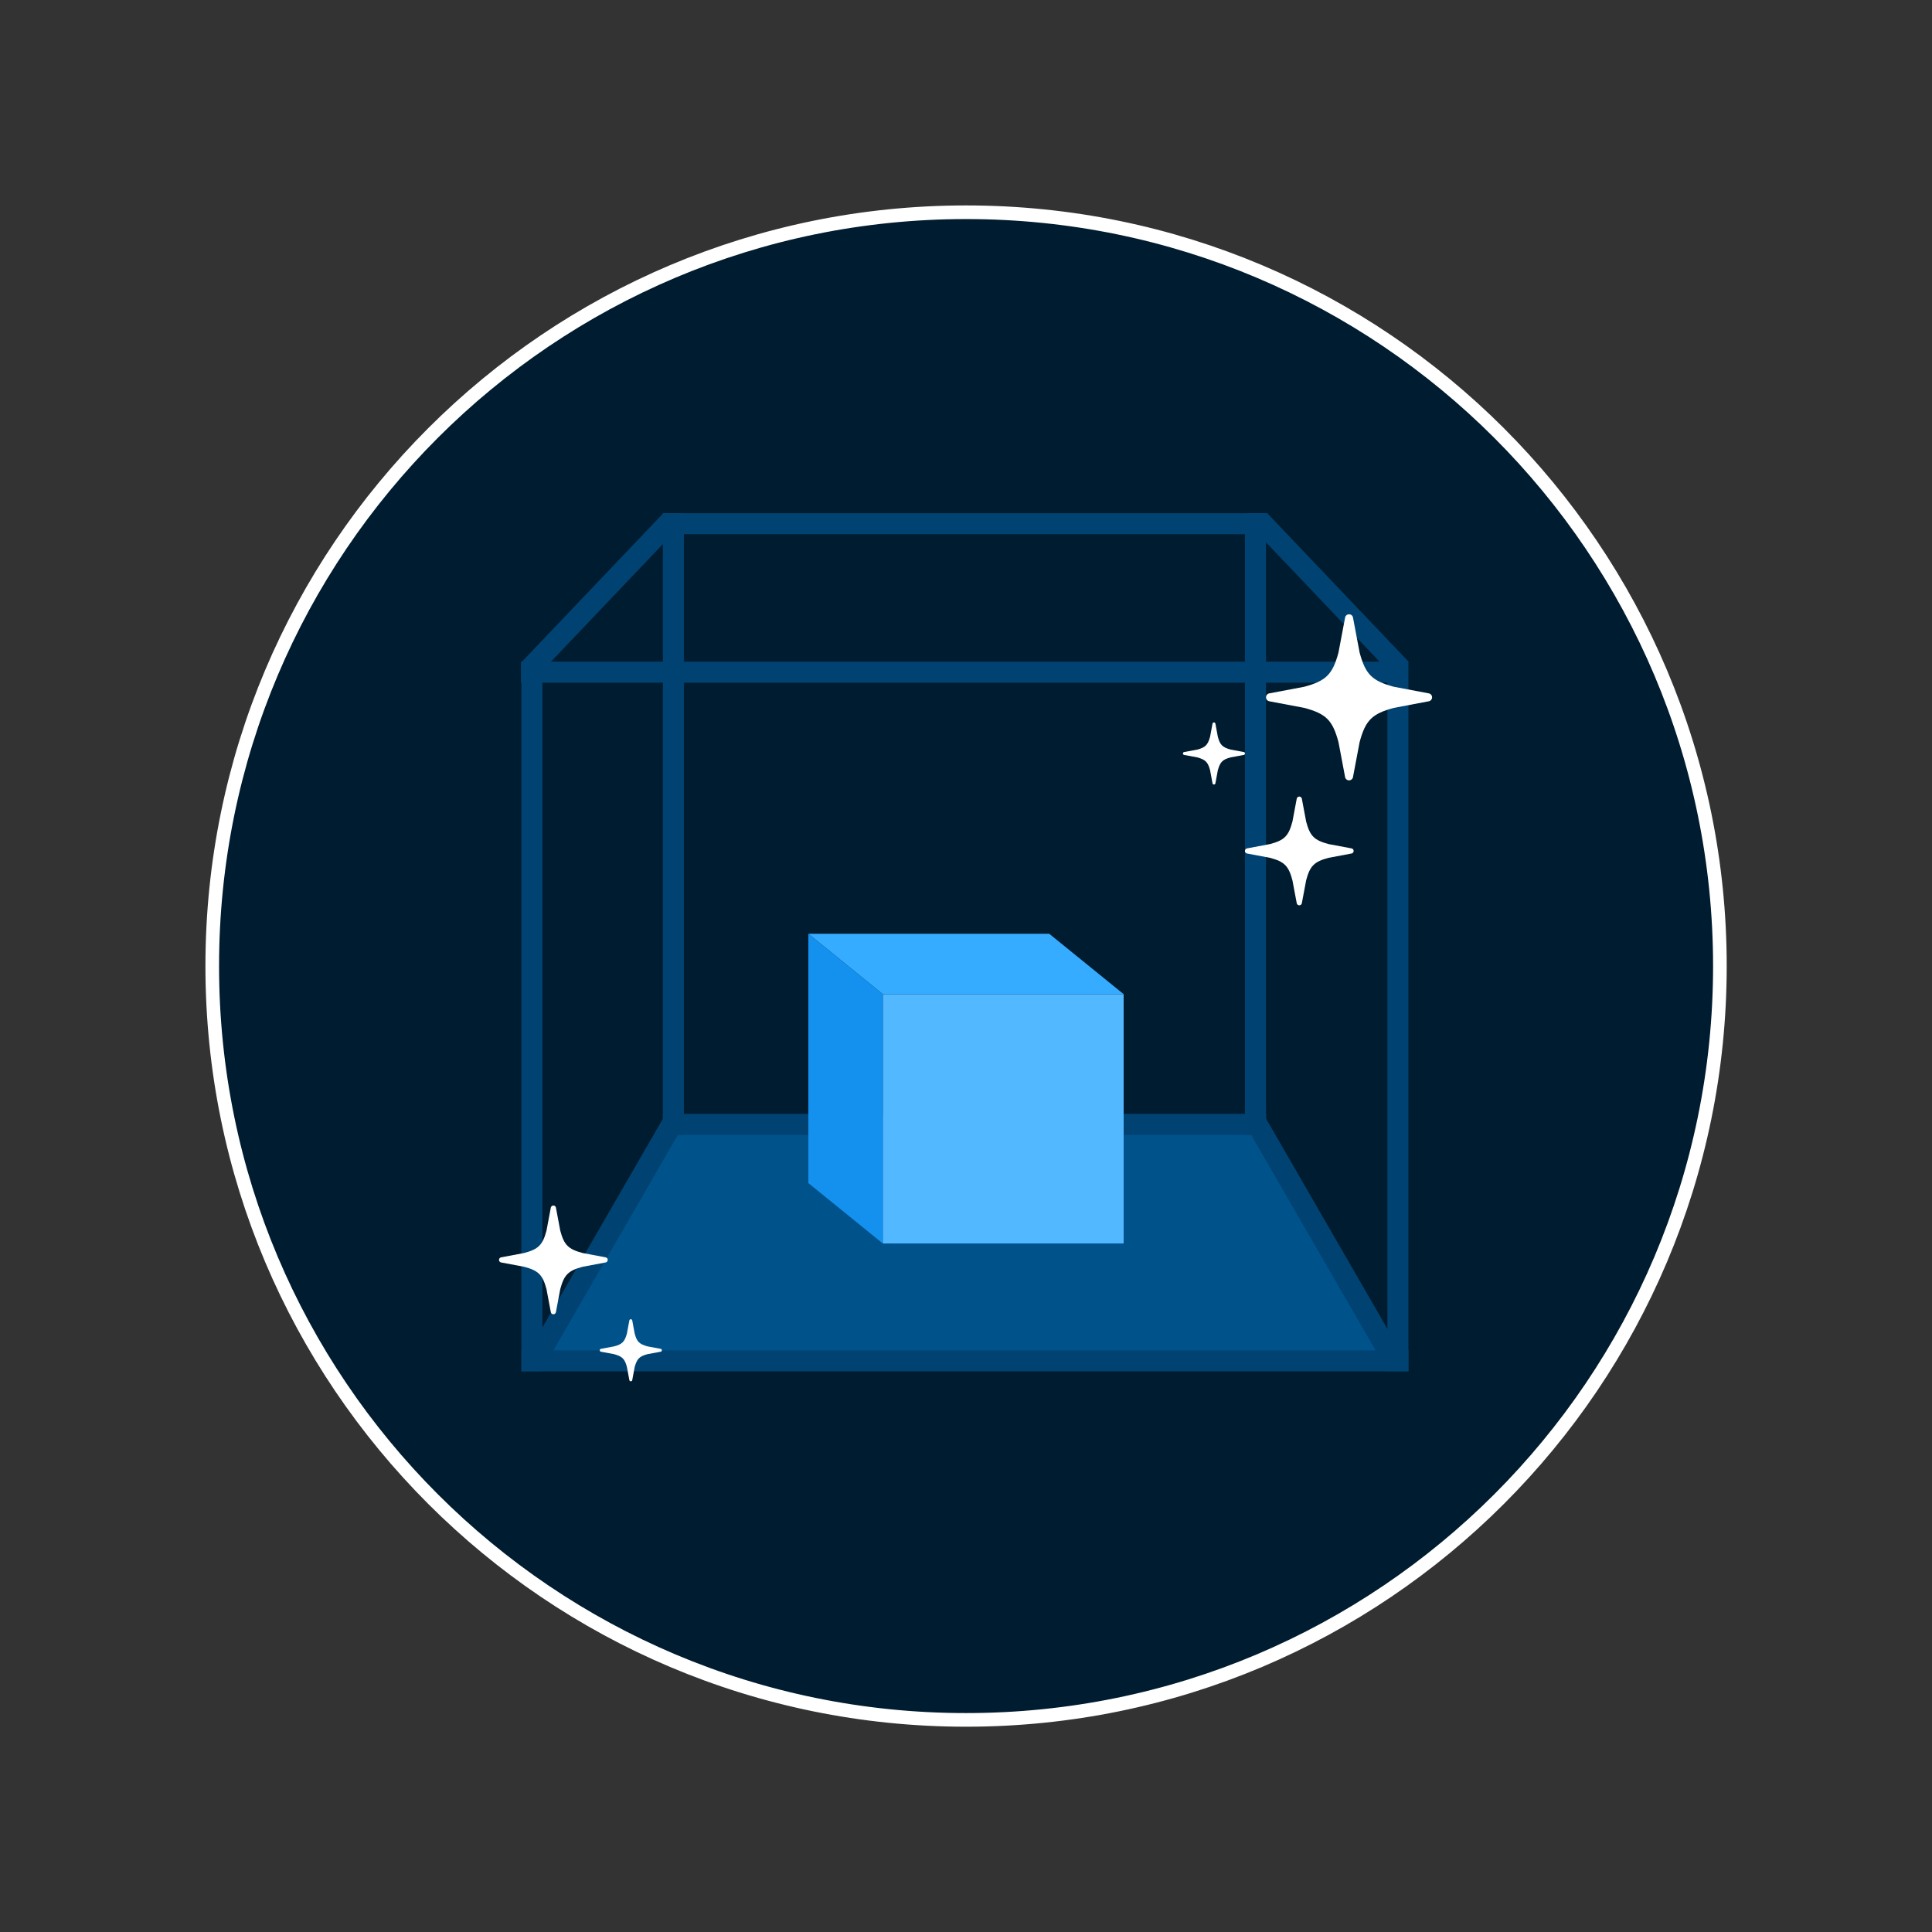
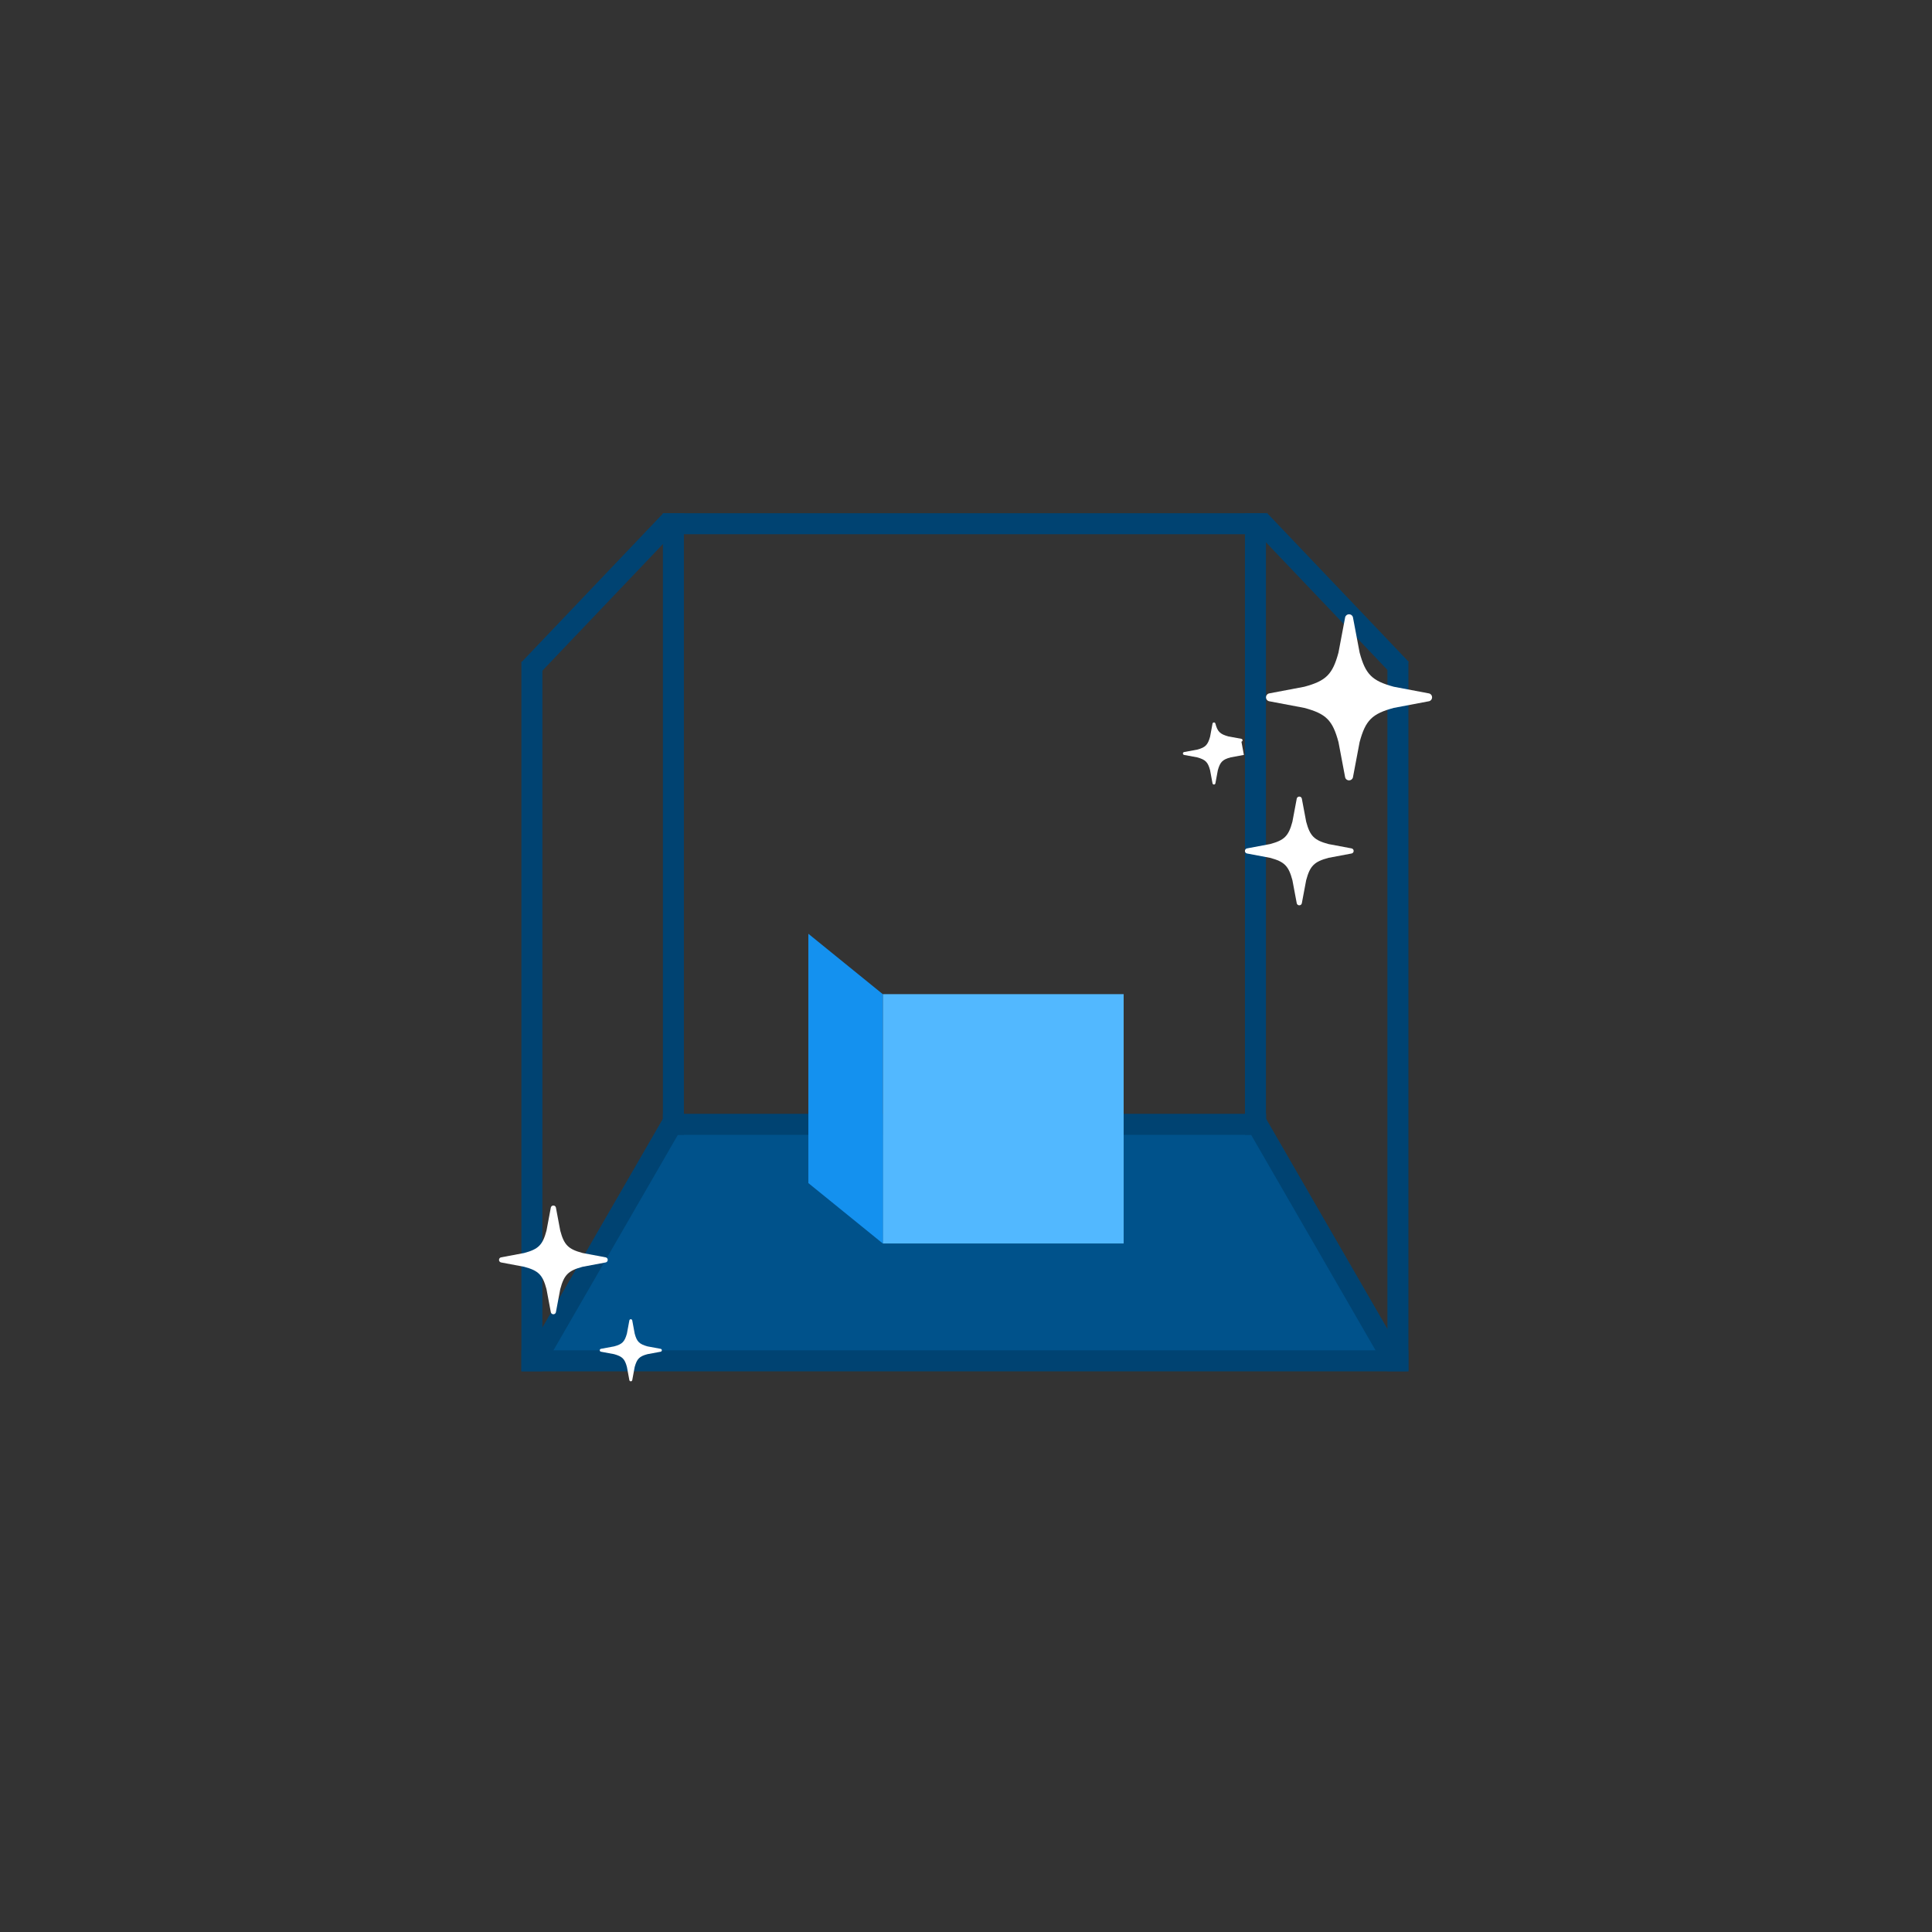
<svg xmlns="http://www.w3.org/2000/svg" id="Warstwa_1" version="1.1" viewBox="0 0 141.73 141.73">
  <rect x="0" y="0" width="141.73" height="141.73" fill="#333333" stroke="none" />
  <defs>
    <style>
      .st0, .st1, .st2, .st3, .st4 {
        fill-rule: evenodd;
      }

      .st0, .st5 {
        fill: #004372;
      }

      .st1 {
        fill: #00528b;
      }

      .st6 {
        fill: #fff;
      }

      .st2 {
        fill: #35acff;
      }

      .st3 {
        fill: #001c30;
        stroke: #fff;
      }

      .st4 {
        fill: #1491ef;
      }

      .st7 {
        fill: #52b8ff;
      }
    </style>
  </defs>
-   <path class="st3" d="M70.87,15.57c30.54,0,55.3,24.76,55.3,55.3s-24.76,55.3-55.3,55.3S15.57,101.41,15.57,70.87,40.32,15.57,70.87,15.57h0Z" />
  <g>
    <polygon class="st1" points="49.4 82.6 92.11 82.6 101.97 99.38 39.02 99.83 49.4 82.6" />
    <rect class="st5" x="96.8" y="36.06" width="1.54" height="15.1" transform="translate(198.32 7.93) rotate(136.41)" />
    <rect class="st5" x="43.24" y="36.1" width="1.54" height="15.1" transform="translate(42.23 -18.31) rotate(43.59)" />
-     <rect class="st5" x="69.98" y="16.77" width="1.54" height="65.07" transform="translate(120.06 -21.44) rotate(90)" />
    <rect class="st5" x="101.78" y="48.54" width="1.54" height="52.05" />
    <rect class="st5" x="38.25" y="48.54" width="1.54" height="52.05" />
    <rect class="st5" x="48.63" y="37.65" width="1.54" height="45.6" />
    <path class="st0" d="M102.69,99.06l-9.81-16.99v-.36h-44.25v.36l-9.81,16.99h-.57v1.54h65.07v-1.54h-.63ZM49.72,83.25h42.06l9.13,15.81h-60.31l9.13-15.81Z" />
    <rect class="st5" x="69.98" y="16.29" width="1.54" height="44.25" transform="translate(109.17 -32.33) rotate(90)" />
    <rect class="st5" x="91.33" y="37.65" width="1.54" height="45.6" />
    <g>
      <rect class="st7" x="64.76" y="72.93" width="17.67" height="18.29" />
-       <polygon class="st2" points="59.3 68.5 76.97 68.5 82.43 72.93 64.76 72.93 59.3 68.5" />
      <polygon class="st4" points="59.3 68.5 64.76 72.93 64.76 91.22 59.3 86.79 59.3 68.5" />
    </g>
  </g>
  <g id="g282">
    <path id="path284" class="st6" d="M104.84,51.44l-2.59.49c-1.6.43-2.08.91-2.51,2.51l-.49,2.59c-.08.29-.49.29-.57,0l-.49-2.59c-.43-1.6-.9-2.08-2.51-2.51l-2.59-.49c-.29-.08-.29-.49,0-.57l2.59-.49c1.6-.43,2.08-.91,2.51-2.51l.49-2.59c.08-.29.49-.29.57,0l.49,2.59c.43,1.6.91,2.08,2.51,2.51l2.59.49c.29.08.29.49,0,.57" />
  </g>
  <g id="g2821" data-name="g282">
    <path id="path2841" data-name="path284" class="st6" d="M99.16,62.61l-1.7.32c-1.05.28-1.36.59-1.64,1.64l-.32,1.7c-.05.19-.32.19-.37,0l-.32-1.7c-.28-1.05-.59-1.36-1.64-1.64l-1.7-.32c-.19-.05-.19-.32,0-.37l1.7-.32c1.05-.28,1.36-.59,1.64-1.64l.32-1.7c.05-.19.32-.19.37,0l.32,1.7c.28,1.05.59,1.36,1.64,1.64l1.7.32c.19.05.19.32,0,.37" />
  </g>
  <g id="g2822" data-name="g282">
    <path id="path2842" data-name="path284" class="st6" d="M44.44,92.61l-1.7.32c-1.05.28-1.36.59-1.64,1.64l-.32,1.7c-.05.19-.32.19-.37,0l-.32-1.7c-.28-1.05-.59-1.36-1.64-1.64l-1.7-.32c-.19-.05-.19-.32,0-.37l1.7-.32c1.05-.28,1.36-.59,1.64-1.64l.32-1.7c.05-.19.32-.19.37,0l.32,1.7c.28,1.05.59,1.36,1.64,1.64l1.7.32c.19.05.19.32,0,.37" />
  </g>
  <g id="g2823" data-name="g282">
-     <path id="path2843" data-name="path284" class="st6" d="M91.25,55.38l-.97.18c-.6.16-.77.34-.94.94l-.18.97c-.03.11-.18.11-.21,0l-.18-.97c-.16-.6-.34-.77-.94-.94l-.97-.18c-.11-.03-.11-.18,0-.21l.97-.18c.6-.16.77-.34.94-.94l.18-.97c.03-.11.18-.11.21,0l.18.97c.16.6.34.77.94.94l.97.18c.11.03.11.18,0,.21" />
+     <path id="path2843" data-name="path284" class="st6" d="M91.25,55.38l-.97.18c-.6.16-.77.34-.94.94l-.18.97c-.03.11-.18.11-.21,0l-.18-.97c-.16-.6-.34-.77-.94-.94l-.97-.18c-.11-.03-.11-.18,0-.21l.97-.18c.6-.16.77-.34.94-.94l.18-.97c.03-.11.18-.11.21,0c.16.6.34.77.94.94l.97.18c.11.03.11.18,0,.21" />
  </g>
  <g id="g2824" data-name="g282">
    <path id="path2844" data-name="path284" class="st6" d="M48.47,99.16l-.97.18c-.6.16-.77.34-.94.94l-.18.97c-.03.11-.18.11-.21,0l-.18-.97c-.16-.6-.34-.77-.94-.94l-.97-.18c-.11-.03-.11-.18,0-.21l.97-.18c.6-.16.77-.34.94-.94l.18-.97c.03-.11.18-.11.21,0l.18.97c.16.6.34.77.94.94l.97.18c.11.03.11.18,0,.21" />
  </g>
</svg>